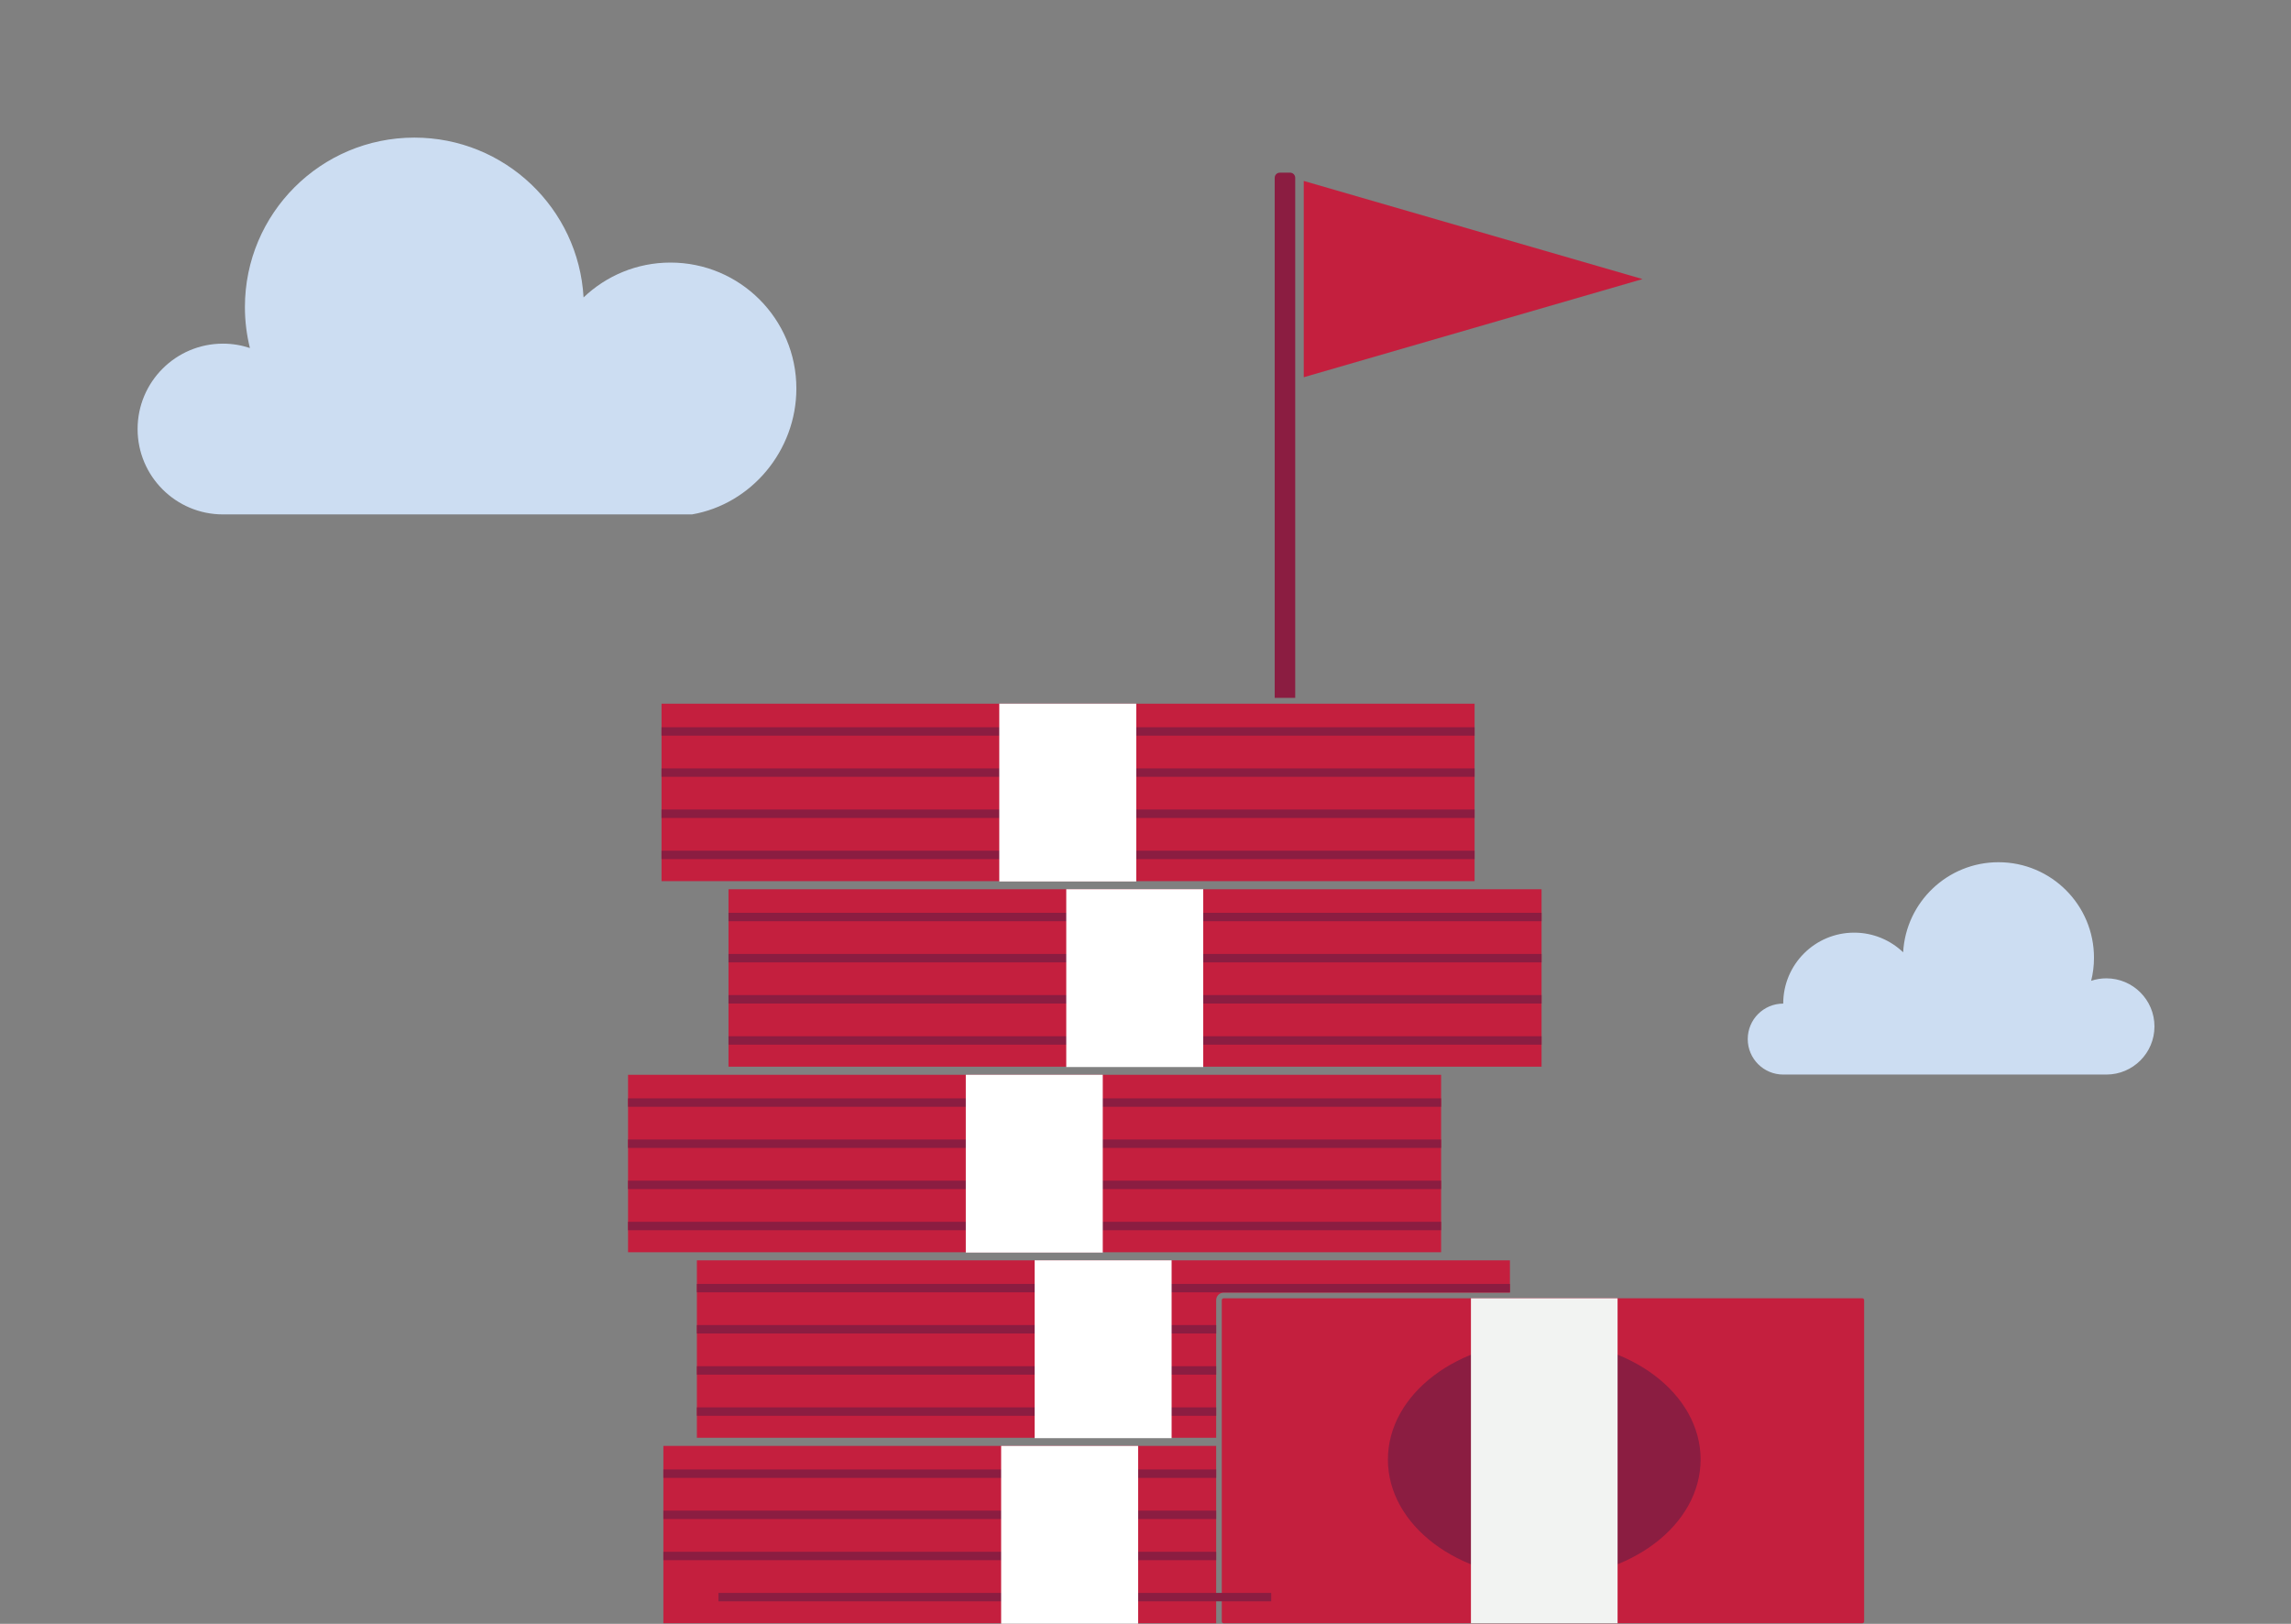
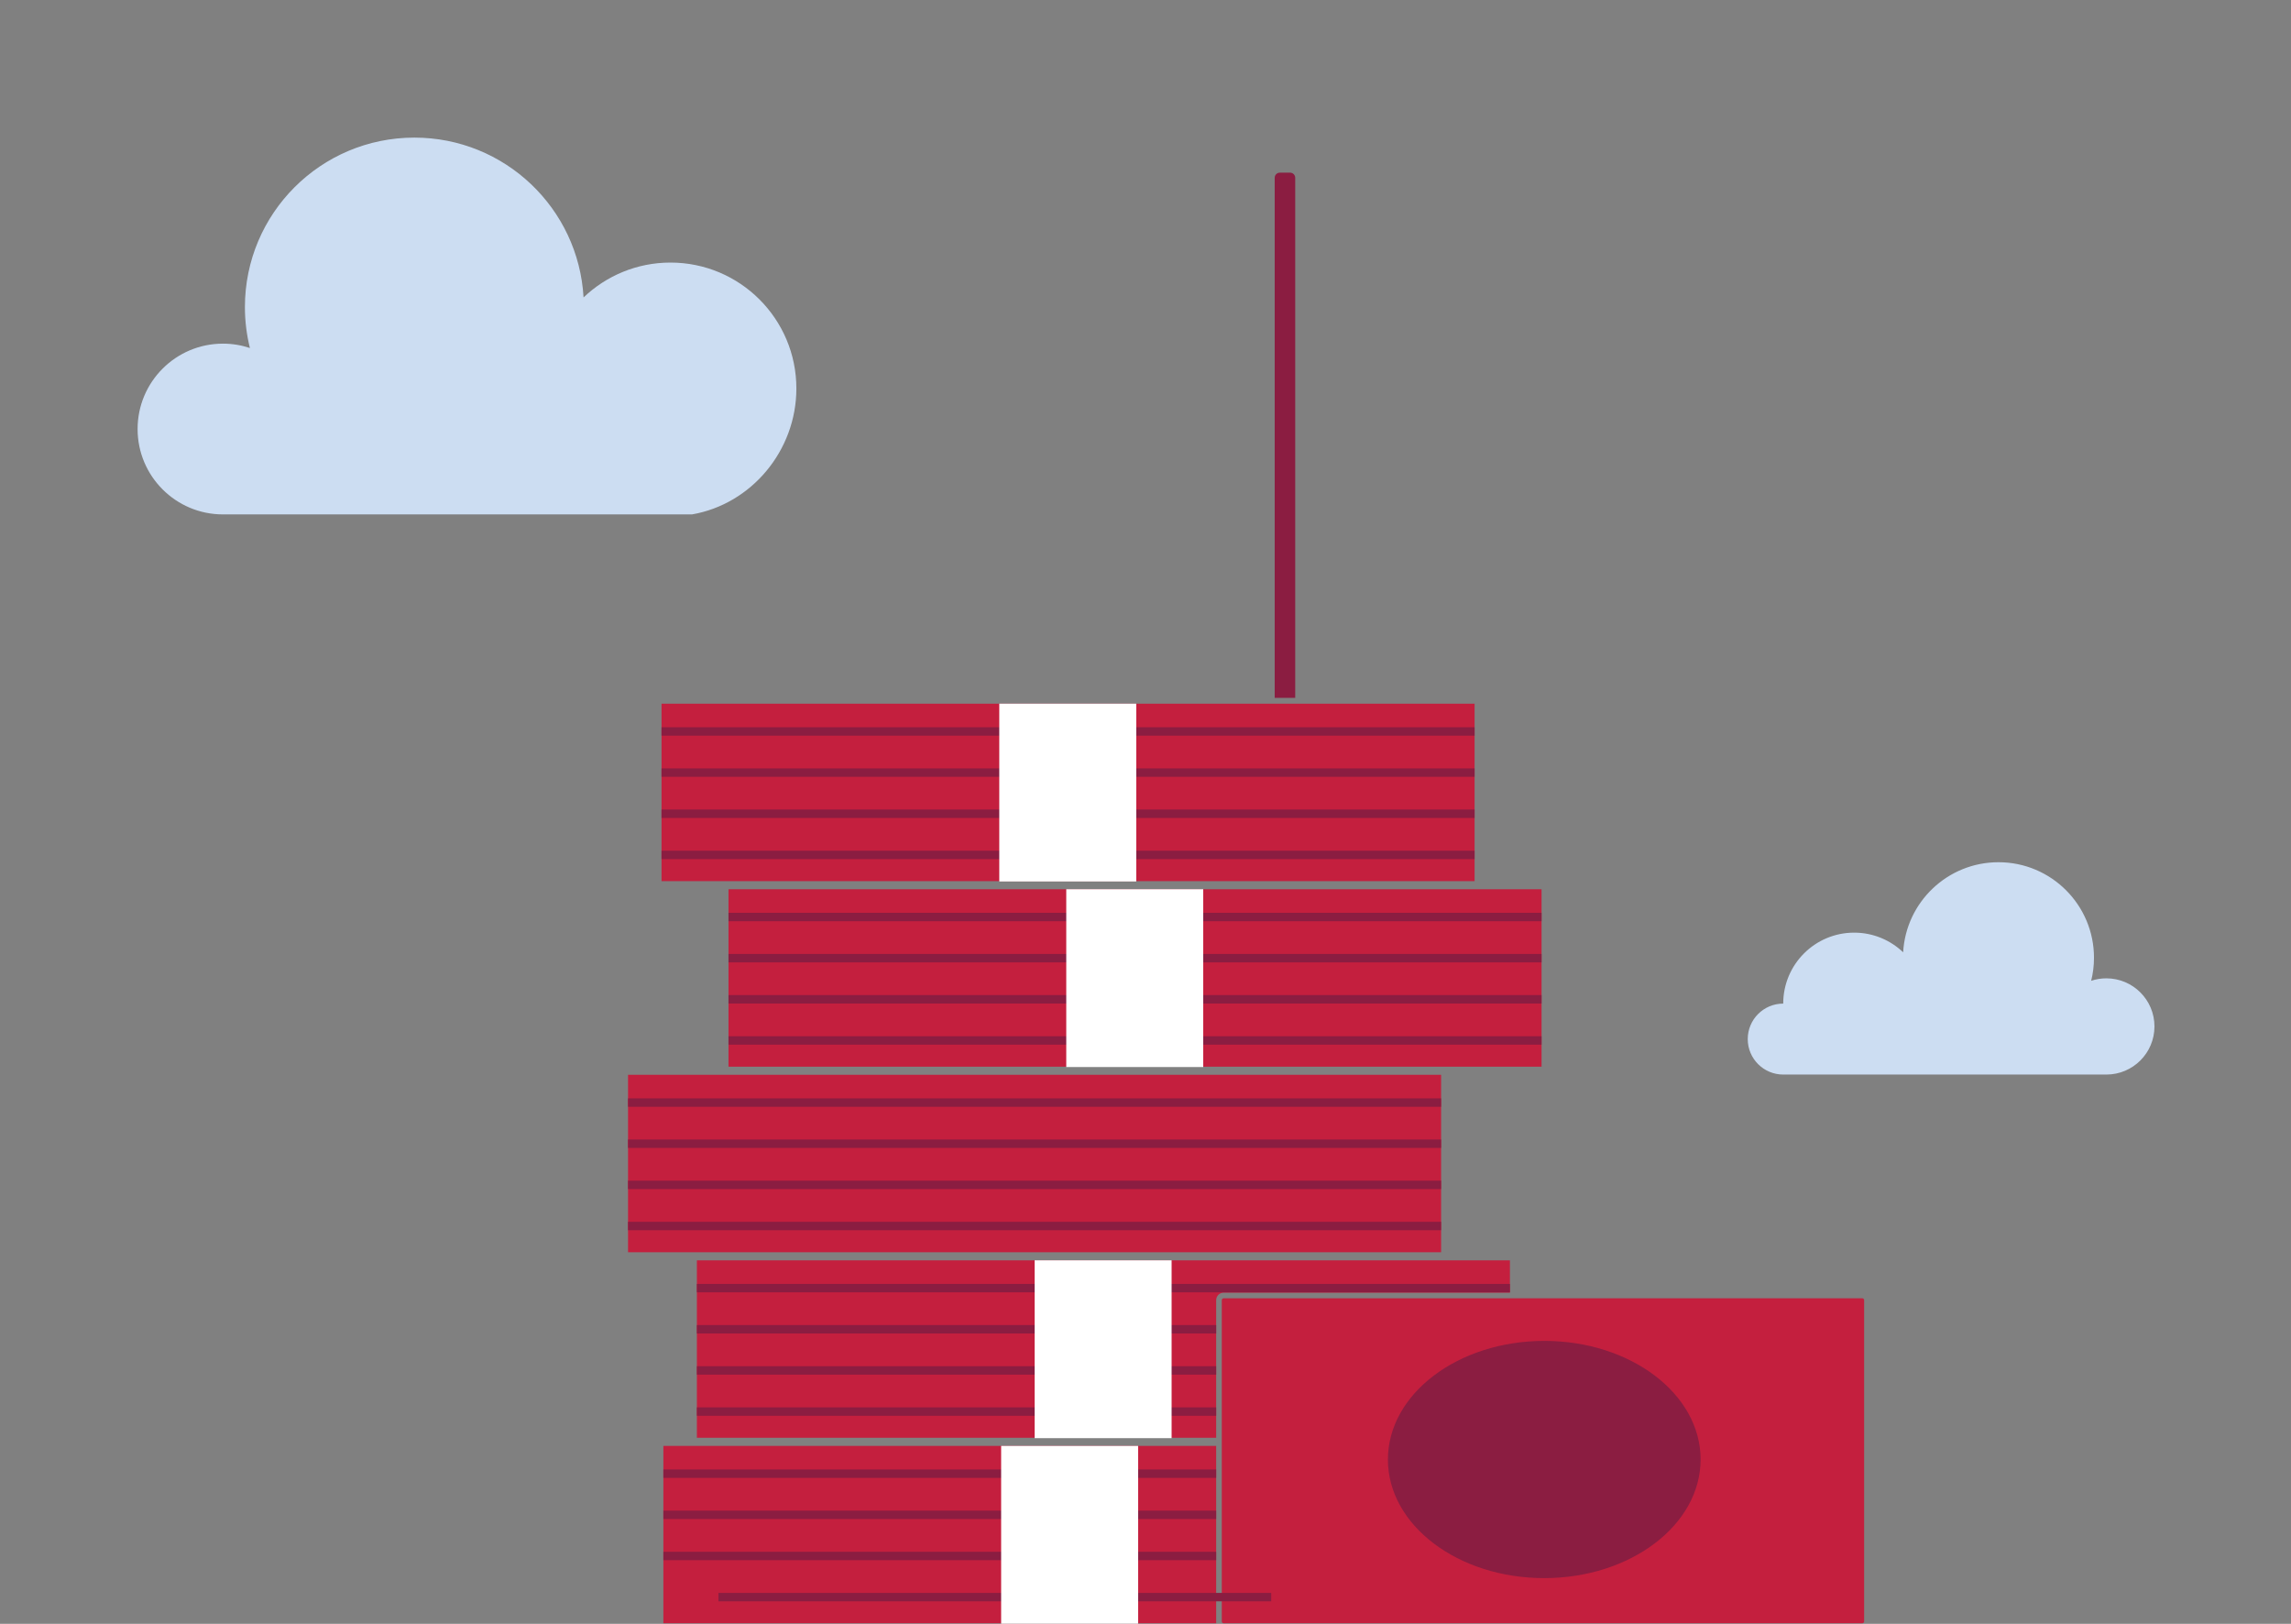
<svg xmlns="http://www.w3.org/2000/svg" width="333px" height="236px" viewBox="0 0 333 236" version="1.1">
  <rect x="0" y="0" width="333" height="236" fill="#808080" stroke="none" />
  <title>Illustrations/Blue/Currency/reaching-your-savings-goals-333x236</title>
  <g id="Illustrations/Blue/Currency/reaching-your-savings-goals-333x236" stroke="none" stroke-width="1" fill="none" fill-rule="evenodd">
    <path d="M100.587,74.763 L32.408,74.763 C25.556,74.763 20,69.207 20,62.355 C20,55.501 25.556,49.945 32.408,49.945 C33.777,49.945 35.094,50.171 36.325,50.58 C35.853,48.675 35.598,46.684 35.598,44.633 C35.598,31.028 46.626,20 60.231,20 C73.364,20 84.094,30.278 84.821,43.229 C88.107,40.093 92.554,38.162 97.453,38.162 C107.561,38.162 115.754,46.356 115.754,56.463 C115.754,65.501 109.2,73.276 100.587,74.763 Z" id="Fill-2" fill="#CCDDF2" />
    <path d="M306.161,156.175 C310.023,156.175 313.154,153.044 313.154,149.182 C313.154,145.321 310.023,142.19 306.161,142.19 C305.39,142.19 304.648,142.317 303.954,142.547 C304.221,141.474 304.364,140.352 304.364,139.196 C304.364,131.529 298.149,125.314 290.482,125.314 C283.082,125.314 277.035,131.106 276.625,138.404 C274.773,136.637 272.267,135.549 269.506,135.549 C263.81,135.549 259.193,140.166 259.193,145.862 C256.346,145.862 254.037,148.171 254.037,151.019 C254.037,153.866 256.346,156.175 259.193,156.175 L306.161,156.175 Z" id="Fill-4" fill="#CCDDF2" />
    <path d="M176.773,235.816 L176.773,210.147 L96.424,210.147 L96.424,235.924 L176.785,235.924 C176.781,235.884 176.773,235.857 176.773,235.816" id="Fill-6" fill="#C41F3E" />
    <path d="M176.773,188.96 C176.773,188.359 177.261,187.872 177.861,187.872 L219.47,187.872 L219.47,183.179 L101.292,183.179 L101.292,208.967 L176.773,208.967 L176.773,188.96 Z" id="Fill-8" fill="#C41F3E" />
    <polygon id="Fill-10" fill="#C41F3E" points="96.154 128.063 214.333 128.063 214.333 102.274 96.154 102.274" />
    <polygon id="Fill-12" fill="#8B1D41" points="96.154 106.922 214.333 106.922 214.333 105.698 96.154 105.698" />
    <polygon id="Fill-13" fill="#8B1D41" points="96.154 112.902 214.333 112.902 214.333 111.679 96.154 111.679" />
    <polygon id="Fill-14" fill="#8B1D41" points="96.154 118.882 214.333 118.882 214.333 117.658 96.154 117.658" />
    <polygon id="Fill-15" fill="#8B1D41" points="96.154 124.862 214.333 124.862 214.333 123.639 96.154 123.639" />
    <polygon id="Fill-16" fill="#FFFFFF" points="145.246 128.115 165.157 128.115 165.157 102.269 145.246 102.269" />
    <polygon id="Fill-17" fill="#C41F3E" points="105.889 155.031 224.068 155.031 224.068 129.243 105.889 129.243" />
    <polygon id="Fill-18" fill="#8B1D41" points="105.889 133.89 224.068 133.89 224.068 132.667 105.889 132.667" />
    <polygon id="Fill-19" fill="#8B1D41" points="105.889 139.871 224.068 139.871 224.068 138.647 105.889 138.647" />
    <polygon id="Fill-20" fill="#8B1D41" points="105.889 145.85 224.068 145.85 224.068 144.627 105.889 144.627" />
    <polygon id="Fill-21" fill="#8B1D41" points="105.889 151.831 224.068 151.831 224.068 150.607 105.889 150.607" />
    <polygon id="Fill-22" fill="#FFFFFF" points="154.982 155.083 174.892 155.083 174.892 129.236 154.982 129.236" />
    <polygon id="Fill-23" fill="#C41F3E" points="91.287 181.999 209.465 181.999 209.465 156.21 91.287 156.21" />
    <polygon id="Fill-24" fill="#8B1D41" points="91.287 160.859 209.465 160.859 209.465 159.635 91.287 159.635" />
    <polygon id="Fill-25" fill="#8B1D41" points="91.287 166.838 209.465 166.838 209.465 165.615 91.287 165.615" />
    <polygon id="Fill-26" fill="#8B1D41" points="91.287 172.819 209.465 172.819 209.465 171.595 91.287 171.595" />
    <polygon id="Fill-27" fill="#8B1D41" points="91.287 178.798 209.465 178.798 209.465 177.575 91.287 177.575" />
-     <polygon id="Fill-28" fill="#FFFFFF" points="140.379 182.051 160.289 182.051 160.289 156.205 140.379 156.205" />
    <polygon id="Fill-29" fill="#8B1D41" points="101.292 199.787 176.773 199.787 176.773 198.564 101.292 198.564" />
    <polygon id="Fill-30" fill="#8B1D41" points="101.292 193.807 176.773 193.807 176.773 192.583 101.292 192.583" />
    <polygon id="Fill-31" fill="#8B1D41" points="101.292 187.827 219.471 187.827 219.471 186.604 101.292 186.604" />
    <polygon id="Fill-32" fill="#8B1D41" points="101.292 205.767 176.773 205.767 176.773 204.543 101.292 204.543" />
    <polygon id="Fill-33" fill="#FFFFFF" points="150.384 209.02 170.295 209.02 170.295 183.173 150.384 183.173" />
    <path d="M270.681,188.688 L177.862,188.688 C177.711,188.688 177.589,188.809 177.589,188.959 L177.589,235.653 C177.589,235.802 177.711,235.924 177.862,235.924 L270.681,235.924 C270.831,235.924 270.953,235.802 270.953,235.653 L270.953,188.959 C270.953,188.809 270.831,188.688 270.681,188.688" id="Fill-34" fill="#C41F3E" />
    <path d="M247.184,212.104 C247.192,221.625 237.025,229.351 224.474,229.362 C211.924,229.373 201.744,221.664 201.736,212.142 C201.727,202.622 211.895,194.895 224.445,194.884 C236.996,194.874 247.176,202.583 247.184,212.104" id="Fill-35" fill="#8B1D41" />
-     <polygon id="Fill-36" fill="#F2F3F2" points="213.803 235.924 235.117 235.924 235.117 188.688 213.803 188.688" />
    <polygon id="Fill-37" fill="#8B1D41" points="96.424 214.796 176.773 214.796 176.773 213.572 96.424 213.572" />
    <polygon id="Fill-38" fill="#8B1D41" points="96.424 220.775 176.773 220.775 176.773 219.552 96.424 219.552" />
    <polygon id="Fill-39" fill="#8B1D41" points="96.424 226.756 176.773 226.756 176.773 225.532 96.424 225.532" />
    <polygon id="Fill-40" fill="#8B1D41" points="104.424 232.735 184.773 232.735 184.773 231.512 104.424 231.512" />
    <polygon id="Fill-41" fill="#FFFFFF" points="145.517 235.988 165.428 235.988 165.428 210.142 145.517 210.142" />
    <path d="M188.261,101.425 L185.279,101.425 L185.279,25.84 C185.279,25.428 185.613,25.094 186.024,25.094 L187.515,25.094 C187.927,25.094 188.261,25.428 188.261,25.84 L188.261,101.425 Z" id="Fill-42" fill="#8B1D41" />
-     <polygon id="Fill-43" fill="#C41F3E" points="189.503 54.826 189.503 26.297 238.749 40.561" />
  </g>
</svg>